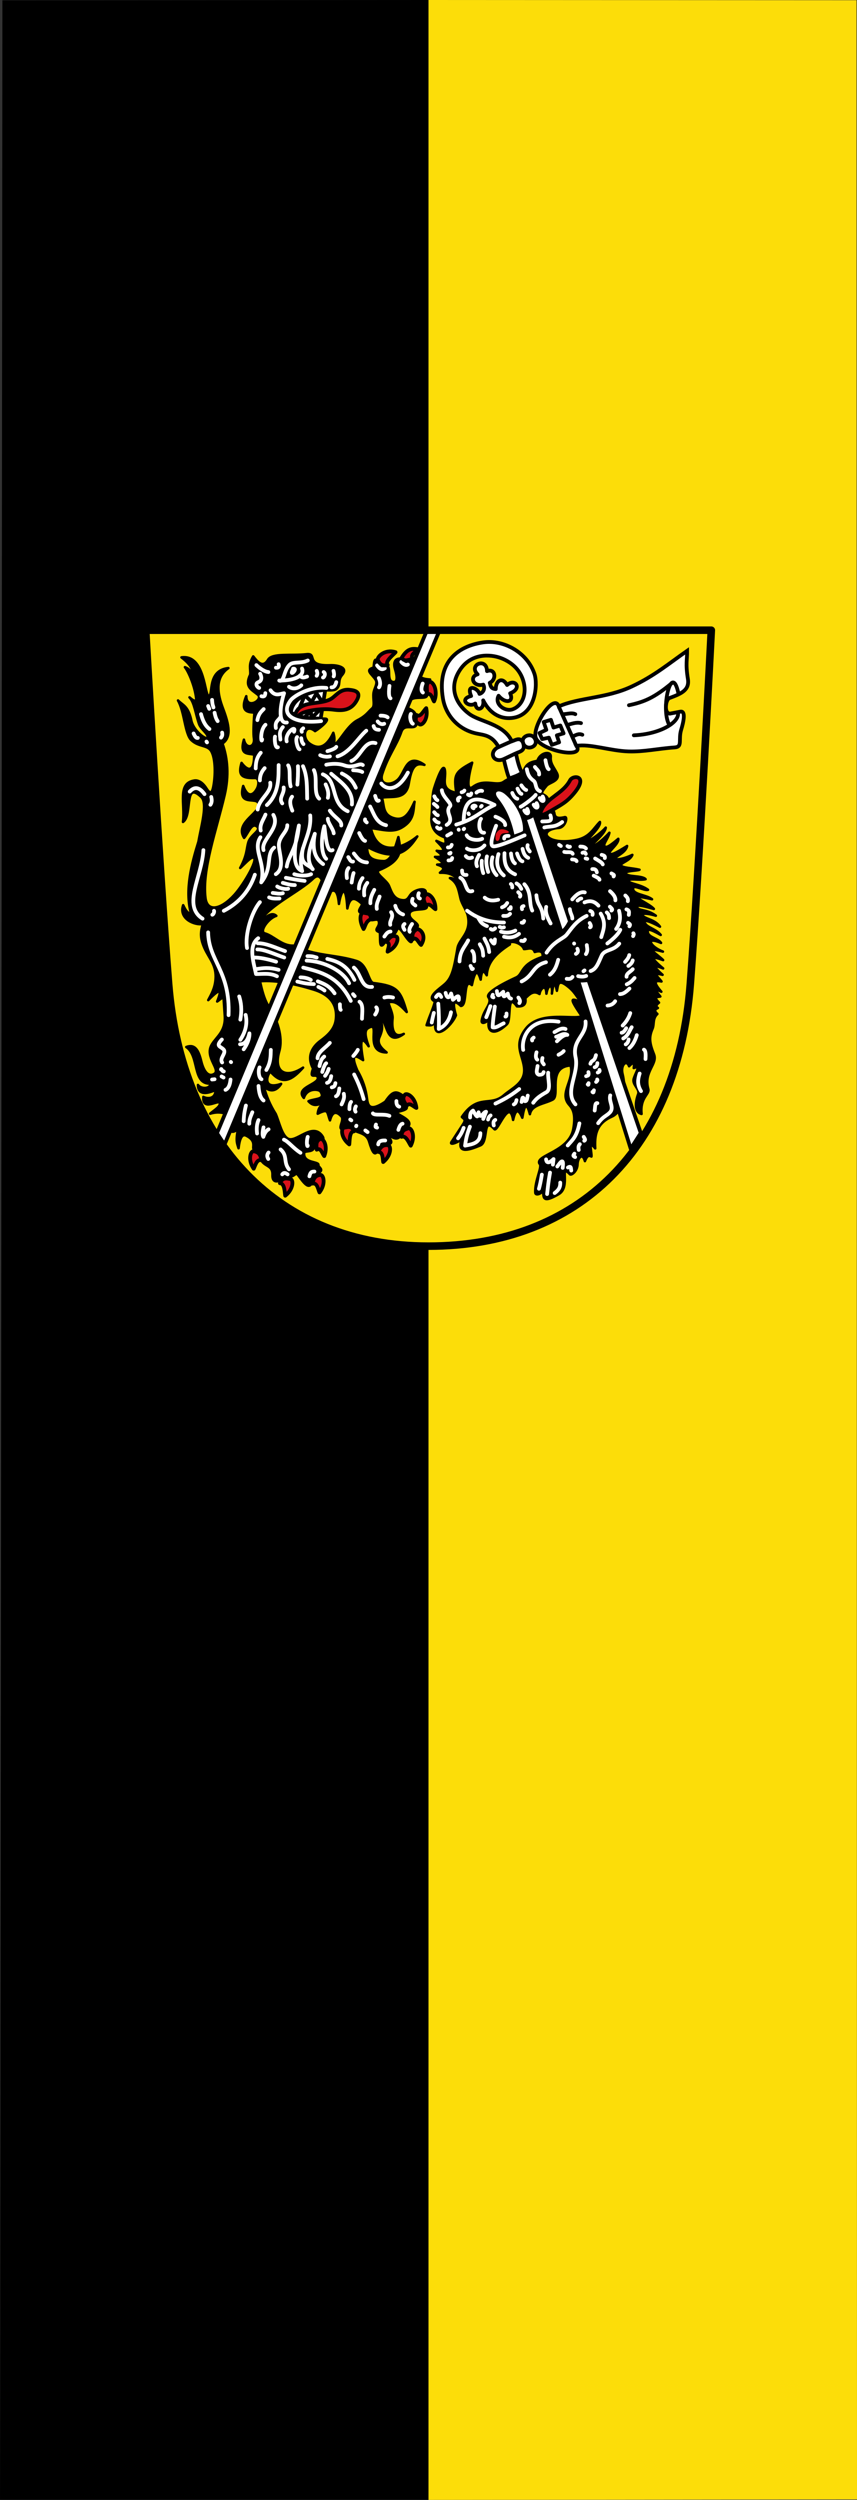
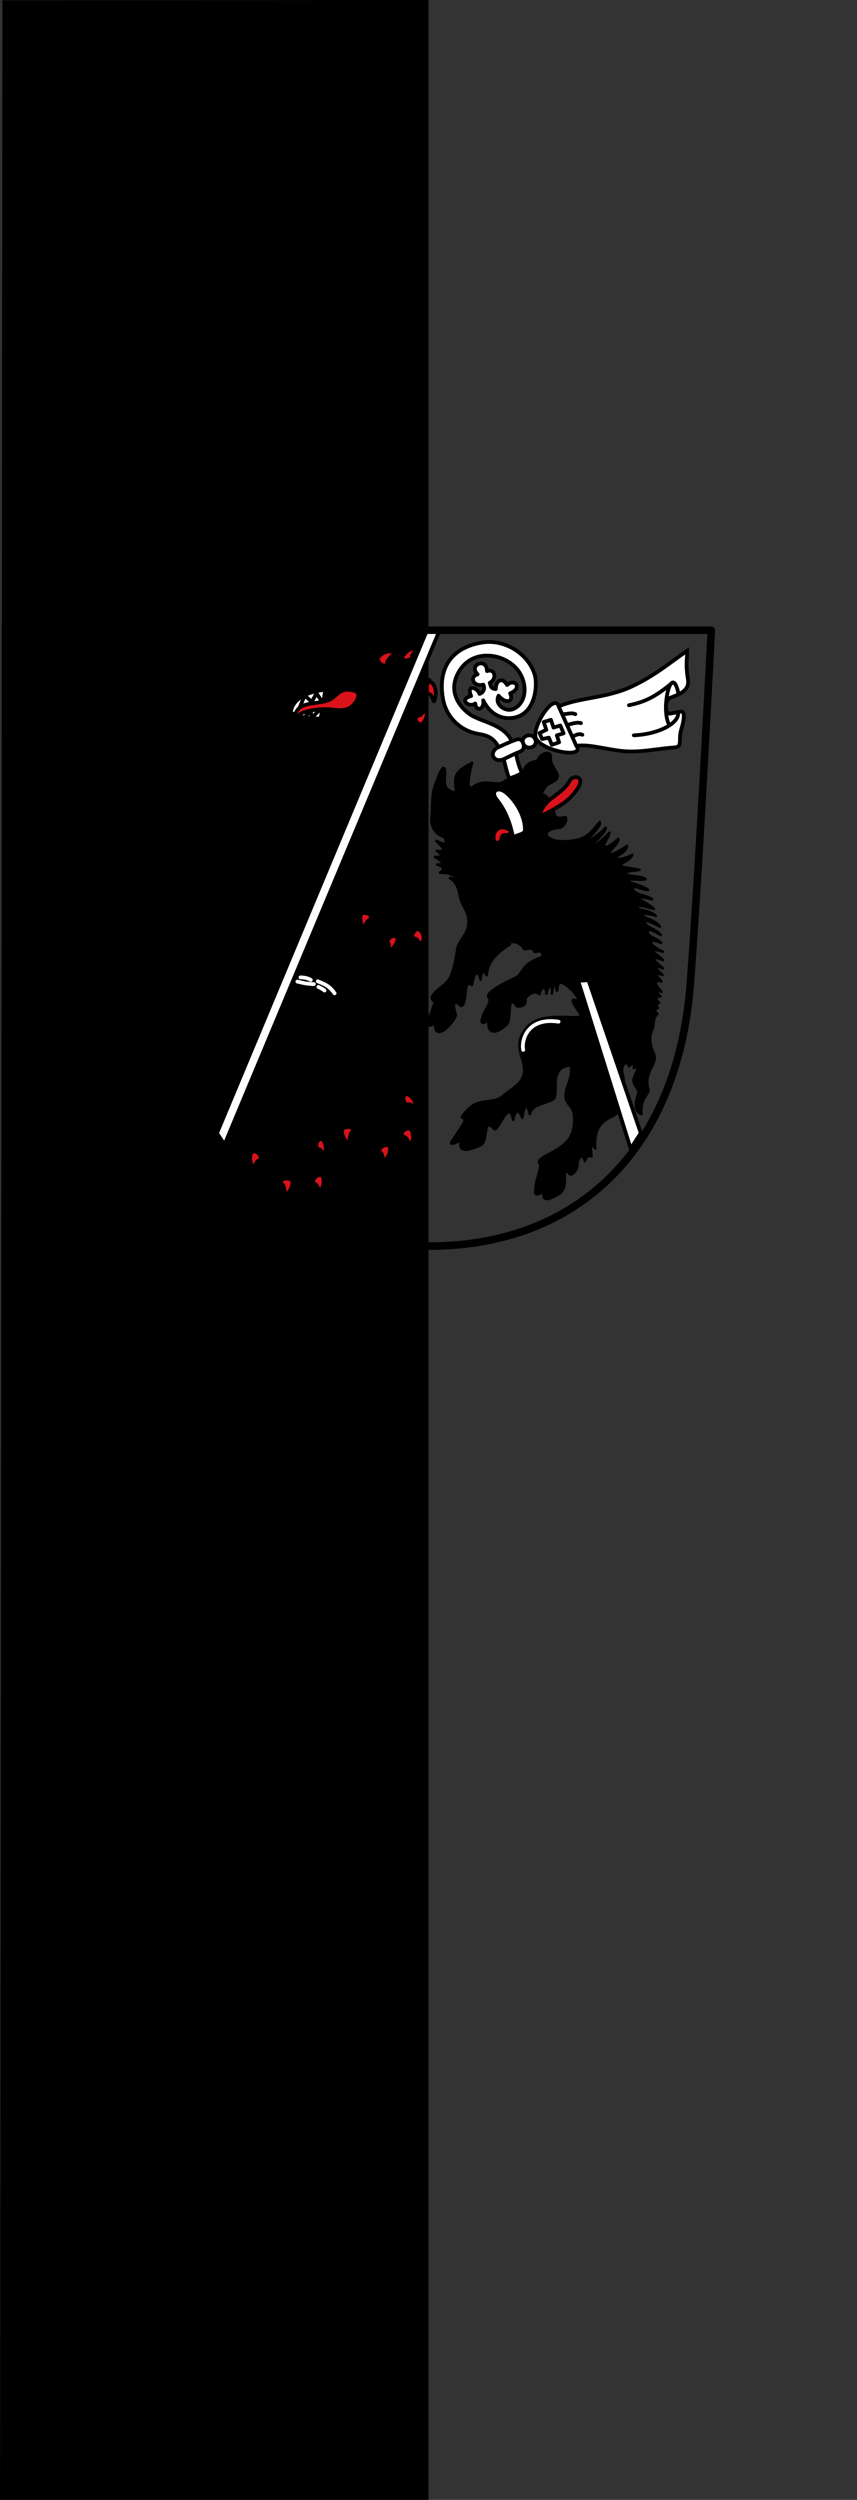
<svg xmlns="http://www.w3.org/2000/svg" height="875" width="300">
  <rect width="100%" height="100%" fill="#333333" stroke="none" />
  <path d="m 0.844 0.1 l 149.16 -0.1 v 875 h -150 c 0.056 0.198 0.844 -874.92 0.844 -874.92 z" />
  <g fill="#fcdd09">
-     <path d="m 150 0 l 149.82 0.089 l 0.178 874.73 l -150 0.179" color="#000" />
-     <path d="m 51 220.58 h 198 c 0 0 -4.186 82.65 -7.359 123.9 -4.4 57.2 -38.841 91.69 -91.64 91.69 -52.8 0 -86.56 -36.694 -90.96 -91.69 -3.301 -41.26 -8.04 -123.9 -8.04 -123.9 z" />
+     <path d="m 51 220.58 h 198 z" />
  </g>
  <g stroke="#000">
    <g stroke-linejoin="round" stroke-linecap="round" stroke-width="0.88">
      <path d="m 150.56 237.85 c -1.971 -0.17 -3.905 -0.405 -4.707 -2.61 -0.538 -2.573 -1.215 -4.896 -3.511 -4.304 -4.73 -1.528 -4.603 1.469 -4.04 3.346 0.969 3.226 0.624 4.631 -0.709 4.438 -2.963 -0.429 0.497 -7.573 -3.952 -5.381 -2.628 -4.443 -2.653 -1.819 -2.856 0.323 -3.226 0.897 -0.543 2.259 0.713 4.3 0.838 1.363 -0.56 2.931 -0.754 4.685 -0.233 2.104 0.562 4.359 -0.453 5.273 -1.591 1.431 -2.109 2.596 -5.109 4.147 -3.801 1.965 -6.345 7.888 -8.329 8.662 0.419 -2.369 0.098 -3.257 -0.176 -4.239 -2.858 6.137 -5.978 5.421 -8.302 3.767 -2.944 -2.096 -1.643 -7.312 1.92 -4.35 1.902 -1.175 5.555 -4.267 3.591 -4.354 -4.342 -0.192 -7.812 -0.182 -9.755 -0.69 -3.872 -1.012 -1.672 -6.577 3.484 -8.103 2.755 -2.227 8.688 -0.345 10.134 -1.606 1.72 -1.499 0.309 -2.901 2.01 -4.891 2.358 -2.761 -1.819 -3.512 -4.178 -3.415 -8.975 0.37 -4.318 -4.324 -8.256 -3.864 -5.286 0.619 -12.01 -0.509 -13.473 1.92 -1.901 3.16 -3.809 0.631 -5.208 -1.157 -1.78 2.979 -0.867 4.342 -1.05 6.362 -1.995 4.229 0.22 5.114 2.61 7.01 2.221 1.758 -4 5.527 -3.994 0.556 -2.519 5.918 1.342 5.587 2.855 5.738 -0.376 4.371 -0.382 7.734 -0.199 8.93 0.516 3.377 -2.812 4 -3.48 0.556 -1.639 5.617 1.526 4.682 3.591 5.247 0.002 7.377 -2.946 4.906 -4.419 2.878 -1.302 4.443 0.149 5.406 4.665 5.293 1.615 -0.041 1.429 2.418 0.713 3.744 -1.25 2.316 -3.199 3.31 -4.799 -0.958 -2.229 8.03 6.078 2.876 5.358 7.03 -0.517 2.986 -8.216 6.155 -5.04 11.138 1.38 -1.596 2.606 -5.299 4.342 -4.086 2.02 1.411 -2 2.826 -2.845 5.588 -0.74 2.432 -0.377 4.391 -2.866 9.03 1.514 -1.365 3.433 -3.539 4.304 -3.618 2.712 -0.54 -2.908 9.235 -6.34 13.02 -4.695 5.175 -9.503 6.212 -10.13 1.07 -1.216 -9.971 3.841 -23.678 6.696 -35.914 1.592 -6.821 1.118 -12.88 -0.736 -18.12 3.628 -2.525 1.895 -7.731 -0.11 -13.07 -2.01 -5.584 -2.057 -10.349 2.179 -13.33 -7.51 0.757 -5.239 9.443 -6.806 9.768 -1.625 0.337 -1.179 -14.653 -9.609 -13.513 1.712 1.306 4.277 3.591 4.333 6.704 -0.668 -1.209 -1.249 -2.603 -3.134 -3.281 1.17 1.382 3.728 7.097 4 11.681 -0.799 0.356 -1.597 -0.467 -2.396 -1.111 1.706 1.712 2.109 5.822 3.358 9.361 0.656 1.859 3.242 3.39 2.979 4.675 -0.245 1.201 -5.212 -2.378 -5.777 -6.304 -1.132 -4.773 -2.965 -4.996 -4.577 -6.647 2.31 4.138 2.386 11.771 4.688 13.905 2.718 2.52 5.668 1.545 6.983 3.925 1.455 2.632 1.445 8.391 0.691 12.281 -0.521 2.688 -1.239 2.535 -2.45 0.624 -1.249 -1.97 -2.776 -2.912 -4.147 -2.714 -6.085 0.88 -3.257 8.04 -4.02 14.5 3.453 -2.42 0.204 -14.696 6.418 -8.708 2.311 2.227 -0.126 10.381 -1 15.571 -2.37 7.595 -4.843 16.844 -2.668 25.04 -0.898 0.398 -1.795 -0.821 -2.693 -2.765 -1.681 4.937 4.349 7.145 6.879 6.567 -0.7 2.599 -1.15 4.59 0.569 8.443 1.687 3.781 4.275 5.976 3.889 10.909 -0.255 3.265 -1.528 5.318 -2.561 7.304 4.421 -4.478 4.776 -3.72 3.125 0.487 0.731 -0.401 2.179 -2.109 2.282 -0.582 l 0.379 5.597 c 0.371 5.474 -2.93 7.325 -4.553 10.06 -2.657 4.469 3.432 8.898 0.759 10.34 -1.951 1.052 -3.548 -0.826 -4.459 -4.553 -0.949 -3.885 -2.237 -6.05 -5.217 -4.933 4.658 3.142 2.024 13.09 8.443 12.806 0.051 1.895 -3.32 1.998 -4.364 0.474 0.071 4.538 4.828 2.307 6.175 1.787 -0.058 3.551 -3.353 2.95 -4.278 2.387 -0.407 5.192 5.202 0.889 5.701 2.081 0.502 1.199 -1.953 2.599 -3.329 3.801 1.81 -0.542 3.391 -0.595 5.217 -0.095 1.254 2.139 0.6 8.983 4.566 5.392 -0.877 4.107 -0.376 5.077 0.164 6.799 0.294 -2.762 1 -5.248 2.669 -4.412 5.094 2.555 0.07 5.562 4.553 5.03 -0.047 6.849 4.8 4.134 4.648 8.727 -0.121 3.651 3.148 2.148 4.838 0.379 2.777 1.058 3.092 -1.789 4.174 -0.285 2.568 3.568 4.481 6.078 5.502 0 4.353 -1.734 1.808 -2.434 1.529 -3.473 0.568 -1.482 -5.376 -0.538 -4.944 -4.305 0.144 -1.256 4.665 0.592 3.225 -3.984 1.11 -0.63 4.752 0.268 3.036 -2.087 -3.401 -4.666 -8.897 2.361 -11.76 1.148 -2.263 -0.959 -3.228 -5.908 -4.462 -8.736 -2.048 -3.225 -3.353 -6.451 -4.174 -9.676 2.235 2.195 4.437 1.68 6.071 -0.854 -6.786 2.309 -4.89 -3.524 -3.7 -4.269 4.269 5.02 7.589 2.793 11.383 -1.423 -5.859 3.903 -10.485 1.841 -8.348 -5.692 1.474 -5.196 -0.947 -11.457 -3.225 -14.893 -2.127 -3.208 -2.829 -6.718 -3.521 -9.643 5.79 -0.465 12.593 1.015 18.778 2.92 4.189 1.29 8.574 4.02 7.764 10.547 -0.422 3.401 -2.987 5.606 -5.377 7.369 -2.097 1.547 -5.202 4.872 -2.575 9.731 -1.382 3.962 0.69 1.625 1.573 2.877 1.197 2.59 -8.155 3.593 -4.801 7.39 1.172 -3.678 5.303 -3.051 5.809 -2.259 1.883 2.954 -1.828 2.386 -4.18 3.416 2.24 2.518 3.923 0.582 5.845 0.56 -1.026 0.823 -2.274 0.98 -2.629 3.814 3.887 -1.919 3.144 -0.719 4.304 2.323 0.781 -3 2.108 -3.404 3.971 -1.407 1.546 1.657 -3.153 5.996 3.02 4.151 2.21 1.785 5.682 1.232 6.71 4.709 2.399 8.116 2.881 1.722 4.589 1 5.816 0.305 1.846 -2.445 1.464 -4.216 4.215 4.37 5.299 0.774 5.895 -0.778 5.594 -2.973 -1.543 -5.01 -2.564 -6.297 7.914 -1.672 0.751 -2.153 2.097 -6.05 -2.302 -1.614 -3.531 -1.016 -5.832 2.361 -5.349 3.604 -6.093 1.441 -6.375 -0.931 -0.398 -3.341 -1.455 -6.682 -3.419 -10.02 -3.064 -7.256 0.61 -4.478 2.035 -3.61 -1.217 -6.697 -0.777 -8.874 1.939 -4.845 -0.92 -2.598 -1.758 -5.37 -0.268 -6.297 4.986 -3.103 -1.808 8.31 6.543 8.459 -1.425 -1.165 -3.546 -2.943 -2.491 -5.311 1.439 -3.228 1 -4.6 0.034 -6.901 2.959 0.784 1.874 10.487 8.482 5.715 -3.196 1.585 -4.386 -1.048 -3.926 -5.403 0.168 -1.589 -1.074 -4.052 -1.497 -5.601 2.427 -0.823 4.348 1.099 6.451 3.35 -2.216 -7.666 -3.303 -9.11 -11.606 -10.134 -1.865 -0.23 -1.966 -6.517 -6.01 -7.746 -7.621 -2.318 -14.11 -1.622 -22.09 -5.35 -3.958 0.162 -6.862 -3.429 -9.962 -4.293 -2.099 -0.585 1.175 -5.273 4.02 -6.136 -1.898 -1.67 -3.606 0.877 -5.408 1.457 3.591 -5.449 13.283 -9.791 18.15 -14.358 3.288 -3.293 3.611 2.902 5.31 4.696 1.579 -0.581 3.321 -2.246 3.87 4.03 0.681 -4.498 2.439 -7.679 2.944 1.583 0.958 -4.61 2.833 -3.692 4.979 -1.744 0.941 0.854 -3.968 3.987 2.809 3.392 -1.114 4.444 2.635 1.146 3.179 2.736 0.743 2.169 -2.368 3.123 0.435 3.964 0.145 3.598 -0.398 7.786 3.193 1.046 3.783 0.545 1.819 -5.377 5.224 -0.402 3.476 5.08 2.872 2.335 2.809 -1.338 5.239 -2.103 -1.385 -2.962 -0.851 -5.849 0.534 -2.885 9.868 0.349 4.289 -4.711 3.765 -4.605 -0.926 -4.377 -3.272 -2.603 -1.375 1.04 -1.309 2.792 -3.378 2.626 -3.231 -0.259 -3.902 -2.793 -4.855 -5.065 -0.858 -2.045 -5.458 -4.621 -3.363 -5.495 8.329 -3.475 7.535 -7.238 6.663 -11.544 -0.941 2.987 -2.26 8.491 -5.164 8.42 -4.798 -0.118 -5.797 -1.813 -5.78 -5.02 9.407 5.198 13.855 2.215 17.566 -3.622 -5.471 4.587 -13.994 6.978 -16.251 -2.901 3.568 0.351 7.382 1.72 10.592 -0.077 4.818 -2.697 4.169 -6.097 4.697 -9.145 -1.517 3.164 -3.13 6.989 -7.298 5.714 -4.091 -1.251 -3.206 -4.663 -4.151 -7.14 3.383 -0.723 8.405 1.035 9.417 -4.912 0.971 -5.705 2.184 -7.529 5.492 -6.582 -6.578 -4.527 -6.595 2.967 -9.557 5.386 -2.628 2.145 -6.355 1.455 -5.222 -2.147 1.983 -6.303 5.04 -10.04 6.7 -14.818 1.278 -3.667 5.815 0.768 5.446 -4.266 -0.377 -5.149 -5.396 -2.505 -2.656 -6.451 1.883 -2.712 8.73 0.864 5.247 -4.318 z" />
      <path d="m 149.33 358.83 c 1.154 -3.593 2.307 -5.741 2.924 -8.329 -3.288 -1.393 1.794 -4.48 3.66 -6.224 2.393 -2.236 3.062 -5.57 4.239 -12.411 0.567 -3.295 4.906 -5.342 3.618 -11.314 -0.413 -1.918 -2.089 -4.066 -2.55 -6.01 -0.763 -3.225 -1.019 -5.54 -3.734 -7.195 0.703 -0.175 2.05 0.722 3.261 1.393 -1.772 -3.099 -4.387 -3.31 -6.747 -3.267 1.212 -0.946 2.206 -1.893 -0.967 -2.839 3.441 -0.071 1.182 -1.428 -0.756 -2.714 3.04 0.201 2.543 -0.735 0.595 -2.137 4.067 0.723 1.926 -1.392 -0.107 -3.457 1.587 0.564 4.053 2.557 2.957 -1.238 -4.258 -1.386 -4.924 -4.609 -4.663 -7.251 0.381 -3.856 0.071 -7.221 0.917 -9.947 1.145 -3.687 3.202 -8.923 3.731 -6.464 0.651 3.03 -1.978 6.872 3.996 8.08 -0.795 -6.165 -0.692 -7.223 5.585 -10.545 -0.683 2.323 -2.734 10.685 0.285 8.443 4.15 -3.083 8.301 0.013 10.814 -1.802 2.669 -1.927 6.115 -1.79 7.194 -4.389 1.256 -3.02 4.433 -2.55 4.61 -3.082 0.93 -2.796 4.82 -3.486 4.607 -1.161 -0.215 2.344 1.177 3.638 2.182 5.692 1.297 2.652 -2.723 3.241 -3.635 4.333 -3.412 4.087 -0.428 2.163 0.562 4.857 0.506 1.377 -8.897 6.912 1.313 4.077 1.814 -0.481 -0.69 3.346 4.444 2.091 1.24 -0.303 0.239 3.582 -2.031 3.757 -3.718 0.287 -5.095 1.879 -3.875 3.106 1.752 1.762 6.129 1.949 10.18 1.08 4.569 -0.981 5.816 -4.04 8.06 -6.262 0.473 1.857 -4.856 6.275 -4.539 6.811 0.213 0.359 4.816 -2.735 6.58 -4.828 -0.15 2.172 -5.101 5.867 -4.97 6.508 0.114 0.558 3.222 -1.327 6.253 -4.716 -0.475 2.33 -2.937 4.64 -1.207 4.95 0.621 0.111 1.962 -0.833 4.321 -2.829 0.271 1.797 -3.603 4.404 -3.02 5.089 0.565 0.668 1.94 0.016 6.104 -2.583 -0.472 2.575 -4.751 3.79 -3.976 4.512 0.442 0.411 3.047 -0.054 5.817 -1.392 -0.787 2.083 -4.357 2.842 -3.932 3.703 0.428 0.868 3.869 0.892 6.433 1.496 -0.75 0.403 -4.949 0.337 -4.808 1.209 0.232 1.438 5.695 0.69 6.941 2.102 -2.241 0.517 -5.981 -0.508 -5.898 0.668 0.064 0.895 4.147 1.117 6.744 3.048 -1.385 0.427 -5.144 -2 -5.225 -0.461 -0.115 2.186 4.567 2.14 6.63 3.767 -10.918 -2.462 -0.891 1.369 0.635 3.387 -2.764 -0.743 -5.796 -1.639 -5.828 -0.788 -0.06 1.596 3.252 0.68 6.523 3.158 -3.845 -1.136 -5.472 -0.756 -4.308 0.258 1.041 0.906 4.141 1.272 5.761 3.583 -5.465 -2.92 -6.253 -2.241 -4.828 -0.664 0.952 1.053 3.648 1.746 5.081 3.554 -4.128 -2.362 -4.807 -2.139 -4.467 -0.741 0.399 1.634 3.738 2.083 4.585 3.538 -5.62 -2.423 -3.979 1.254 0.654 3.042 -7.08 -1.903 -1.74 1.058 0.073 2.966 -3.213 -1.139 -5.504 -1.672 0.004 2.92 -2.492 -0.961 -4.421 -1.525 -0.196 2.24 -4.075 -1.104 -1.221 1.091 -0.374 2.331 -2.741 -0.62 -2.63 0.661 -0.059 3.581 -1.054 -0.378 -3.56 -2.209 -0.354 1.673 -0.988 0.2 -2.603 0.015 -0.455 2.146 -0.813 0.624 -1.335 1.249 -0.397 1.873 -0.904 0.417 -1.521 0.929 -0.179 2.094 -1.742 1.606 -1.017 3.593 -1.692 5.164 -1.251 2.914 -1.134 4.833 0.515 8.963 1.38 3.454 -3.725 6.07 -2.01 12.152 0.529 1.882 -2.953 2.919 -2.35 8.717 -2.437 -0.607 -2.319 -3.886 -1.189 -6.924 0.689 -1.853 -2.242 -3.323 -1.527 -5.488 0.883 -2.671 2.559 -4.684 -0.018 -3.652 0.136 -1.268 0.438 -2.793 -1.63 -0.632 -0.891 -2.521 -3.087 -0.413 -2.277 2.751 1.144 4.467 0.753 12.89 -3.794 14.893 -5.719 2.52 -5.991 6.935 -5.787 11.1 -2.709 -3.373 -1.088 1.521 -1.327 2.865 -1.243 -0.76 -1.778 0.369 -2.278 1.594 -0.82 -3.136 -2.534 -1.137 -2.58 1.107 -0.049 2.412 -2.182 4 -2.668 3.496 -3.944 -4.103 0.469 4.449 -3.953 6.971 -5.01 2.855 -5.646 2.115 -5.286 -2.022 -0.167 1.852 -2.789 2.718 -2.873 1.548 -0.305 -4.261 2.715 -9.386 1.423 -10.245 -1.434 -2.937 10.438 -4.138 11.858 -12.05 0.928 -5.172 -0.117 -7.05 -1.427 -8.517 -3.66 -4.092 1.914 -8.611 0.479 -13.776 -8.294 0.595 -3.513 10.525 -6.261 11.953 -3.067 1.593 -7.346 1.741 -7.971 5.105 -1.172 -4.607 -1.986 -2.96 -2.653 1.25 -1.184 -2.787 -2.294 -3.509 -3.225 0.759 -1.279 -8.03 -5.441 4.433 -6.546 3.225 -4.322 -4.727 -1.902 4.456 -4.933 5.692 -2.919 1.19 -8.431 3.527 -6.584 -2.033 -1.897 1.296 -4.619 2.191 -3.282 0.515 l 3.889 -5.976 c 1.147 -1.747 -0.021 -1.845 -0.474 -2.466 5.628 -8.278 9.875 -3.4 14.704 -7.589 2.815 -2.442 7.224 -4.238 7.115 -8.917 -0.112 -4.798 -4.135 -8.49 0.664 -14.514 5.04 -6.332 16.949 -2.837 19.447 -4.255 -4.655 -6.876 -3.647 -6.217 -0.172 -4.91 -1.717 -1.963 -2.107 -3.62 -5.186 -5.895 -3.111 -2.299 -2.905 0.204 -3.308 1.928 -0.589 -2.837 -1.177 -3.497 -1.766 0.974 0.408 -3.493 -1.366 -3.383 -1.907 0.048 -0.096 -3.808 -2.209 -1.71 -2.417 0.108 -2.13 -1.398 -3.54 0.086 -4.975 1.472 0.366 1.957 -0.44 3.035 -2.933 2.847 -3.739 -5.245 -1.777 4.616 -3.517 6.26 -5.073 4.794 -7.33 2.118 -6.117 -1.97 -0.804 1.261 -2.984 2.308 -2.679 0.587 0.69 -3.892 3.842 -5.931 2.346 -8.06 -1.132 -1.607 5.683 -5.096 9.689 -6.922 2.571 -1.172 1.268 -4.579 9.26 -7.209 0.246 -1.927 -0.851 -2.288 -2.749 -1.715 -0.706 -1.997 -2.415 -0.982 -3.771 -1.029 -0.805 -2.325 -5.423 -3.399 -4.929 -1.629 -4.876 3.116 -7.83 6.277 -8.103 10.805 -1.016 -1.817 -1.814 -2 -2.117 1.528 -1.232 -4.256 -2.209 -2.382 -3.084 1.91 -3.26 -2.804 -1.365 7.182 -3.841 7.298 -2.696 -2.57 -2.975 -0.965 -1.74 3.254 -1.387 3.727 -8.406 10.01 -7.118 1.928 -0.961 2.139 -2.19 1.512 -3.15 1.557 z" />
    </g>
    <g stroke-width="1.32">
      <g fill="#fff">
        <path d="m 187.58 258.3 c -1.476 -3.766 6.342 -16.01 8.02 -11.04 7.02 -3.115 16.651 -2.818 25.48 -6.937 7.972 -3.719 13.12 -8.119 19.452 -12.526 0.027 3.135 -0.597 4.469 0.268 9.843 0.649 4.03 -2.54 5.223 -6.497 6.712 -1.296 0.488 -1.988 5.396 0.236 5.43 l 3.628 -0.694 c 2.041 -0.39 1.033 3.887 0.301 6.261 -1.095 3.549 0.59 6.066 -2.277 6.261 -5.824 0.396 -10.824 1.585 -16.26 1.401 -6.29 -0.213 -13.472 -2.735 -18.1 -1.947 2.939 4.707 -12.495 1.716 -14.252 -2.767 z" />
        <path d="m 169.15 245.13 c 2.563 5.146 6.719 6.794 10.751 6.071 7.688 -1.378 8.39 -11.68 7.21 -15.273 -2.434 -7.408 -10.59 -12.165 -18.06 -11.07 -7.792 1.138 -16.273 6.05 -14 19.612 0.978 5.838 5.176 10.618 11.194 12.142 2.897 0.734 5.796 0.405 8.291 4.843 -3.729 1.785 -1.744 5.825 1.798 4.244 0.653 2.697 1.306 5.376 1.959 6.85 1.482 -0.683 2.816 -0.922 4.459 -2.087 -0.927 -1.523 -1.577 -4.02 -2.149 -6.781 1.196 -0.619 3.457 -0.786 2.534 -3.565 0.998 2.872 5.422 1.386 4.208 -1.349 -1.214 -2.735 -5.211 -1.018 -4.185 1.317 -1.03 -2.339 -2.674 -0.986 -4.01 -0.625 -2.763 -6.129 -11.07 -6.734 -14.893 -9.581 -4.624 -3.442 -7.405 -9.181 -3.199 -15.456 3.953 -5.899 10.636 -5.468 14.298 -4.085 2.81 1.061 5.846 3.132 7.335 6.615 2.166 5.064 0.485 9.956 -3.256 11.313 -2.609 0.947 -6.486 -1.772 -4.896 -4.749 2.326 2.861 5.508 2.344 4.04 -0.848 4.413 -1.715 1.721 -5.421 -1.062 -2.903 -1.717 -3.02 -3.975 -1.545 -3.966 1.417 -1.875 -0.064 -1.824 -1.432 -2.112 -2.176 2.612 -1.31 1.899 -5.19 -0.955 -4.098 -0.102 -5 -6.658 -2.201 -3.289 1.12 -3.01 0.798 -1.481 4.535 1.992 3.605 0.827 1.686 -0.318 2.987 -1.34 3.25 -0.544 -2.07 -4.741 -3.719 -2.928 0.734 -4.348 1.064 -0.895 4.225 1.448 2.625 0.367 3.136 3.298 1.978 2.79 -1.107 z" stroke-linejoin="round" stroke-linecap="round" />
      </g>
      <g stroke-linejoin="round" stroke-linecap="round">
        <path d="m 191.21 255.34 l -0.889 -2.635 l 2.534 -0.756 l 0.902 2.712 l 2.394 -0.73 l 1.141 2.759 l -2.362 0.692 l 0.791 2.436 l -2.543 0.889 l -1.036 -2.508 l -2.366 0.495 l -0.92 -2.124 l 2.389 -1.124 m 28.926 -8.603 c 5.232 -1.136 8.719 -2.481 15.178 -7.874 m -1.138 14.609 c -2.995 -5.433 0.828 -21.951 3.225 -11.1 m -15.557 14.893 c 8.96 -0.377 16.14 -4.435 15.463 -8.06 m -36.617 8.348 c 0.98 -0.414 1.91 -1.025 3.13 -0.474 m -6.64 -7.209 c 1.409 -0.054 2.989 -0.62 4.174 0 m -2.561 3.7 c 1.201 -0.286 2.87 -1.01 4.553 -0.569 m -7.646 -5.483 l 6.077 13.591 m -25.404 4.446 l 3.878 -1.847 m -5.885 -2.264 l 4.939 -2.2" fill="none" />
        <g fill="#fff">
          <path d="m 202.38 343.19 c 0.931 0.084 2.141 0.029 3.605 -0.152 l 18.315 53.54 l -3.516 5.502 z" />
-           <path d="m 183.67 286.61 c 1.033 -0.343 1.801 -0.441 3.339 -1.543 l 12.509 37.439 c -1.012 2.116 -1.923 3.043 -2.935 3.832 z" />
        </g>
      </g>
      <path d="m 189.73 283.19 c 2.129 -4.17 7.406 -5.482 9.827 -10.08 1.042 -1.98 6.467 -1.664 1.571 4.35 -2.862 3.516 -4.833 4.285 -8.514 6.477 -3.038 1.809 -4.179 1.791 -2.883 -0.746 z" fill="#da121a" />
    </g>
  </g>
  <g fill="#da121a">
    <path d="m 178 291.43 c 0.781 -0.483 -2.234 -1.699 -3.249 -0.911 -1.47 1.141 -1.285 1.975 -1.305 2.833 -0.028 1.254 1.223 1.5 1.493 -0.075 0.409 -2.381 2.206 -1.317 3.06 -1.846 z" />
-     <path d="m 149.15 313.04 c 0.94 -0.467 3.363 1.513 3.289 5.196 -0.982 -0.54 -2.167 -2.474 -3.25 -1.174 -1.04 -2.028 -1.2 -2.982 -0.039 -4.02 z" stroke="#000" stroke-linejoin="round" stroke-linecap="round" stroke-width="1.32" />
  </g>
  <g stroke-linejoin="round" stroke-linecap="round" stroke-width="1.32">
    <path d="m 113.86 241.45 l -1.603 10.03 c -3.651 0.177 -7.826 -0.423 -10.427 -2.084 0.3 -4.325 5.116 -7.329 12.03 -7.945 z" fill="#fff" stroke="#000" />
    <g fill="none" stroke="#fff">
      <path d="m 111.25 343.47 c 1.958 0.86 3.917 1.354 5.875 4.211" />
      <path d="m 105.18 342.1 c 1.433 0.021 2.619 0.283 3.623 0.881" />
      <path d="m 104.1 343.57 c 1.626 0.344 2.694 0.78 5.777 0.881" />
      <path d="m 111.45 345.43 c 0.718 0.38 1.436 0.652 2.154 1.273" />
    </g>
    <g stroke="#000">
      <path d="m 149.74 219.96 l 3.754 1.572 l -74.862 179 l -2.845 -3.493 z" fill="#fff" stroke-miterlimit="3.864" />
      <path d="m 104.86 250.17 c 1.532 -1.391 7.558 -2.349 11.751 -1.784 3.115 0.42 5.962 0.324 7.919 -2.656 2.451 -3.732 -0.5 -4.101 -2.214 -4.287 -3.605 -0.392 -4.815 2.526 -7.03 3.491 -3.439 1.496 -7.957 0.702 -10.612 2.959 -1.15 0.977 -2.839 5.03 0.19 2.277 z" fill="#da121a" />
      <path d="m 106.67 251.05 l 2.123 -2.224 l 0.303 2.527 l 2.628 -2.729 m 0.708 -3.437 l -1.617 -2.527 l -1.718 3.03 l -2.426 -2.325 l -1.63 3.979" fill="none" />
    </g>
-     <path d="m 90.87 373.6 c -0.596 1.341 -0.202 3.823 0.673 4.151 m 52.29 -127.87 c -0.523 0.94 -0.106 3.044 0.673 3.443 m -74.14 -3.364 c 0.556 2.056 1.328 3.951 2.953 5.206 m 1.796 -5.695 c 0.359 1.84 0.718 2.368 1.077 2.938 m -1.958 -7.442 c 0.163 2.152 0.326 1.884 0.49 2.644 m -1.861 -0.49 l 0.392 0.979 m 4.504 8.323 c 0.202 1.136 -0.151 1.357 -0.392 1.763 m -9.596 -1.469 c 0.49 1.156 0.979 1.716 1.469 1.567 m 3.036 1.273 l 0.196 0.294 m 1.469 19.09 c 0.304 1.182 0.186 2.082 -0.294 2.742 m -7.246 -4.602 c 1.504 -1.631 3.166 -1.911 5.19 0.881 m 19.682 -14.492 c -1.207 1.438 -1.738 2.885 -1.763 5.484 m 3.427 -15.276 c -2.127 2.042 -1.461 7.02 -1.175 5.092 m 0.881 10.09 c -1.277 1.436 -1.69 2.872 -1.665 4.309 m -19.78 24.383 c -0.493 9.354 -7.472 19.437 -0.294 23.991 m 7.442 -2.742 c 5.502 -2.868 9.02 -7.153 10.869 -12.632 m -14.297 12.632 c 0.173 0.457 -0.264 1.306 -0.588 1.371 m 16.647 -4.406 c -2.938 3.477 -5.333 11.457 -4.504 16.06 m -13.611 -5.484 c 0.147 10.06 7.775 13.461 7.148 28.985 m 3.721 -6.561 c 0.645 2.091 1.04 4.483 0.392 8.128 m 1.861 -1.665 c 0.796 3.387 -0.341 6.434 -1.861 8.715 m 1.175 3.329 c 1.83 -2.566 2.113 -4.821 2.01 -5.582 -0.479 2.106 -1.391 3.794 -3.28 3.819 m -3.329 12.338 c -0.187 1.911 -0.743 3.175 -1.763 3.623 m -1.273 -17.626 c -2.266 2.42 -0.555 2.33 0.552 3.441 1.253 1.258 -1.535 3.102 -0.454 4.589 m 17.04 -4.406 c -0.061 2.196 0.001 4.349 -1.567 7.05 m -2.742 5.582 c 0.153 2.241 0.571 4.149 1.763 5.092 m -18.02 -7.344 l 0.881 -0.098 m 2.448 -0.979 l 0.685 0.392 m -0.881 -2.84 c 0.059 -0.629 0.398 0.84 0.979 0.685 m 2.448 -3.329 l 0.098 0.098 m 5.19 15.178 c -0.33 1.482 -0.703 2.752 -0.783 5.484 m 3.036 -3.133 c -0.454 1.243 -1.107 2.288 -1.077 4.01 m 3.231 -1.273 c -0.637 1.444 -0.723 3.126 -0.49 4.7 m 2.252 -2.154 c -0.483 2.033 -0.361 2.856 -0.067 3.333 0.467 -1.455 1.102 -2.236 1.829 -2.648 m 0 8.127 c -0.637 0.751 -0.564 1.501 -0.098 2.252 m 4.309 -3.329 c 2.547 2.251 0.88 4.375 2.938 6.952 m -1.763 -10.38 c 1.592 0.699 3.185 2.918 5.777 4.602 m 2.546 -5.582 c -0.603 2.02 -0.108 3.867 0 3.036 m 2.35 9.107 c -1.192 -0.049 -1.478 0.513 -1.763 1.665 m -9.498 -0.685 c 0.62 -0.838 1.24 -0.441 1.861 0 m 29.866 -21.347 c 0.549 0.884 3.84 0.033 5.777 0.881 m 2.448 -5.19 c -0.042 1.016 0.244 1.756 0.982 1.977 m 1.172 5.954 c -0.49 0.144 -0.979 0.465 -1.469 2.154 m -4.602 3.721 c -1.638 -0.091 -2.376 0.418 -2.448 1.371 m -0.783 -6.952 c -0.452 1.136 0.118 0.908 0.392 1.077 m -4.113 0.979 l 0.783 0.588 m -3.917 -2.252 l -0.098 0.196 m -0.098 -6.952 c -0.572 1.16 -0.278 1.453 -0.098 1.861 m -1.567 -3.427 c -0.521 0.559 -0.581 1.717 -0.588 2.546 m -32.12 -58.07 c 3 -0.069 6.354 1.61 9.596 2.742 m -9.694 -0.588 c 2.434 -0.05 6.01 1.698 9.401 2.84 m -10.674 0 c 1.97 -0.023 4.558 0.447 7.834 1.469 m -6.757 2.546 c 2.09 -0.282 4.03 -0.686 7.638 0.294 m -7.148 -11.07 c -3.449 2.602 -1.768 7.954 -0.765 12.543 2.442 0.017 4.884 -0.453 7.326 0.775 m 28.887 8.911 c 1.424 1.049 0.931 3.696 0.881 5.973 m 4.994 -4.01 c 0.56 0.572 0.353 1.452 -0.392 2.546 m 3.231 -5.973 c 0.805 -0.207 1.713 -0.311 3.036 0 m -13.709 -10.478 c 2.645 2.25 2.441 7.208 6.365 6.757 m -15.668 -9.792 c 3.366 0.794 6.88 1.976 9.498 7.344 m -16.745 -6.757 c 6.06 0.2 12.836 3.59 14.884 7.932 m -16.06 -5.484 c 6.133 1.549 12.295 2.979 16.647 11.653 m -15.178 -15.667 c 2.074 -0.036 2.349 0.287 3.231 0.49 m 12.73 12.828 l 0.588 0.685 m 1.077 18.801 c -0.354 0.718 -0.957 1.436 -1.567 2.154 m -8.225 -4.602 c -1.497 1.775 -4.204 3.147 -4.309 5.386 m 2.35 -0.588 c -0.511 0.563 -1.05 0.607 -1.665 3.329 m 12.142 2.938 c 1.11 2.249 2.22 4.577 3.329 8.617 m -6.952 -1.861 c 0.111 0.794 0.364 1.417 -0.783 3.721 m -0.783 -5.582 c -0.226 2.075 -0.693 2.46 -1.175 2.742 m -0.196 -4.602 c -0.24 1.411 -0.785 1.299 -1.273 1.469 m -0.196 -3.917 c -0.228 1.436 -0.718 2.22 -1.469 2.35 m 0.588 -4.896 c -0.216 0.712 -0.539 1.477 -1.273 2.448 m 0.392 -4.406 c -0.457 0.288 -0.914 1.445 -1.371 3.036 m 9.792 16.647 l 0.392 0.294 m -4.01 -40.638 c 0.007 0.925 0.03 1.802 0.294 1.958 m -25.07 -39.36 c 0.962 0.446 2.048 0.447 3.623 0.392 m -2.35 -1.958 c 1.175 0.122 2.35 0.458 3.525 0.098 m -1.958 -2.35 c 0.64 0.496 2.64 1.095 3.819 0.783 m -1.861 -2.056 c 1.717 0.47 2.458 0.741 4.211 0.783 m -3.134 -2.546 c 1.897 0.359 3.659 0.718 6.561 1.077 m -3.623 -2.35 c 1.575 0.6 4.384 0.701 5.875 0 m 14.982 -7.246 c 1.126 1.385 1.979 2.997 4.602 3.134 m -2.742 -10.282 c 0.685 1.445 1.371 2.593 2.056 2.742 m -5.875 5.679 c 0.486 0.626 0.706 1.651 1.665 1.567 m -1.567 2.252 c -0.482 0.604 -0.878 1.378 -0.588 3.525 m 2.35 -1.763 c -0.438 1.32 -0.48 2.242 -0.685 3.329 m 3.819 -1.567 c -0.565 0.747 -1.307 2.102 -1.273 3.721 m 2.938 -2.056 c -0.872 1.21 -1.314 2.143 -1.077 4.406 m 3.525 -1.958 c -0.672 1.351 -1.451 2.596 -1.371 4.7 m 3.231 -2.35 c -0.427 1.369 -1.261 2.467 -0.979 4.309 m 4.994 1.175 c 1.158 1.678 -0.642 2.765 -0.294 4.406 m 0.098 2.35 c -1.064 0.069 -1.598 0.932 -2.154 1.763 m 3.819 -10.771 c 0.357 1.346 1.085 2.469 2.742 3.036 m 3.329 -5.484 c -0.626 1.545 0.383 1.783 0.979 2.35 m 1.175 -4.309 c -0.45 1.073 -0.084 1.821 0.392 1.861 m -2.742 8.911 c -0.893 1.293 -1.196 2.232 -0.783 2.742 m -1.861 -2.742 c -0.883 0.685 -0.377 1.371 0 2.056 m -12.04 -43.18 c 1.378 2.617 2.135 5.788 5.582 6.561 m -7.344 -2.056 c -0.202 0.558 0.312 0.758 0.588 1.077 m 2.938 -9.303 c 0.324 1.157 0.691 2.058 1.273 1.665 m 0.881 -5.973 c 1.501 2.061 5.54 3.196 9.303 -3.819 m -48.18 3.525 c 0.563 3.458 -3.969 5.57 -4.407 9.4 m 2.742 1.763 c -0.713 1.829 -2.129 3.517 -1.665 5.582 m 4.407 -5.484 c 2.648 4.65 -4.54 8.755 -3.427 12.338 m 5.288 -29.768 c -0.081 3.56 0.431 9.748 -4.113 14 m 5.875 -6.169 c 0.326 2.154 -1.908 3.721 -0.49 5.582 m 3.427 -2.35 c -0.759 0.953 -0.964 2.382 0.098 4.896 m -1.469 -15.863 c 0.958 1.517 0.176 4.938 0.881 7.344 m 2.546 -7.05 c 0.098 2.644 -0.037 4.59 -0.196 6.463 m 1.958 -6.463 c 1.597 3.602 1.36 7.509 1.469 11.359 m 2.35 -9.988 c 1.421 2.81 -0.302 7.981 1.861 9.988 m 2.252 -4.994 c 0.586 1.404 1.212 2.788 0.783 4.7 m -1.763 -8.225 c 5.358 2.206 2.443 10.02 8.715 12.926 m -6.267 -0.196 c 1.619 2.415 4.271 3.46 4.01 5.19 m -3.525 -18.12 c 2.98 2.658 7.77 5.605 7.246 10.771 m -8.421 4.994 c -0.153 1.178 1.977 3.679 2.056 5.092 m 2.84 -20.955 c 1.716 0.91 3.435 1.793 4.896 4.994 m -33.392 17.332 c -2.897 4.38 2.078 9.109 0.264 15.802 4.155 -5.235 1.496 -9.647 4.534 -12.179 m 4.602 -7.834 c 0.036 2.5 -3.173 4.04 -2.937 7.379 0.202 2.873 2.112 7.626 -1.077 9.758 m 3.819 -2.644 c 0.543 -3.786 3.583 -6.217 4.266 -14.404 -1.559 7.164 -2.692 14.466 1.148 15.975 -2.056 -7.413 3.441 -12.11 2.811 -19.491 m 5.582 15.178 c -1.862 -1.743 -1.838 -7.313 -0.649 -11.401 0.519 3.483 0.803 9.477 2.902 8.365 m -10.38 -0.685 c -1.323 6.155 1.937 5.435 3.429 7.367 -2.769 -3.601 -0.787 -8.04 0.726 -12.398 -1.208 6.105 0.475 8.884 2.896 10.613 m -20.793 -54.26 c -0.833 0.903 -1.741 1.51 -2.211 3.867 m 4.601 -10.459 c 1.578 2.261 3.157 1.303 4.735 1.045 -1.559 4.954 -1.986 10.725 0.978 10.243 m 2.192 -18.83 c 2.072 -0.208 -1.818 3.414 0.067 0.089 m 4.832 2.672 c -1.02 0.324 -1.777 0.646 -2.529 -0.368 m -8.705 21.379 c -0.243 0.947 0.057 4.219 1.01 3.724 m 1.731 -7.05 c -1.549 1.877 -0.9 3.02 -0.853 4.367 m 4.767 -2.741 c 1.024 -2.684 -3.317 0.404 -2.568 3.366 m 3.641 -1.514 c -0.742 0.786 0.218 4.231 0.863 4.296 m 1.285 -7.361 c -0.462 0.419 -0.805 0.7 -0.495 1.222 m -0.197 2.242 c 0.153 0.586 0.043 1.258 0.791 2.08 m 5.845 3.879 c 0 0 1.527 0.851 3.402 0.411 m -0.875 -1.826 c 0 0 2.639 -0.665 3.099 -1.51 m 0.439 3.329 c 4.376 -1.381 7.237 -6.547 10.07 -8.99 m -5.221 10.607 c 3.215 -1.213 4.461 -7.36 8.456 -6.261 m -7.85 9.495 c 0 0 2.335 0.043 3.2 0.613 m -12.6 -2.533 c 0 0 3.403 -0.821 6.299 0.214 3.411 1.219 5.33 -1.075 6.503 -0.107 m -28.947 -16.627 c -0.643 1.049 -1.887 1.397 -1.496 3.652 m -5.05 -11.12 c 0.745 0.21 1.301 0.122 1.363 -1.065 m -1.819 -6.792 c 0 0 1.274 2.188 -0.603 2.925 -1.495 0.587 -0.156 2.01 0.265 2.034 m -0.976 -7.992 c 0.939 0.928 2.777 2.316 4.211 2.432 m 3.573 -2.735 c 0.247 0.753 0.096 1.341 -0.944 1.219 m 11.154 -2.533 c -2.382 1.188 -5.095 0.257 -6.388 1.518 -2.089 2.038 -1.833 6.178 -3.603 5.513 5.632 0 8.895 -1.701 7.97 -4.201 m 5.155 0.809 c 0 0 0.516 0.953 -0.035 1.725 m 5.897 -1.725 c 0 0 0.415 1.357 0.066 1.927 m -3.503 -1.523 c 0.943 0.566 0.049 2.067 -0.237 1.927 m 2.966 3.43 c 0.904 0.092 1.42 -0.741 1.684 -1.813 m -16.543 1.611 c 1.112 0.859 2.942 0.83 4.312 -0.499 m 6.908 12.528 c -9.09 1.053 -14.702 -1.988 -10.573 -7.382 0.954 -1.247 6.361 -4.881 12.459 -4.236 m 17.724 -7.891 c 0.736 1.042 1.538 1.795 2.694 1.017 m 5.796 -2.23 c 0 0 1.224 1.559 2.29 0.916 m 5.19 6.665 c 0 0 -1 2.368 0.066 3.14 m -11.691 -2.331 c 0 0 -0.596 3.783 0.37 4.353 m -4.11 -7.082 c 0.587 1.266 0.622 2.531 0.066 3.241 m 0.54 9.9 c 0 0 1.83 -0.058 2.492 0.613 m -3.503 1.409 c 0 0.081 1.021 1.393 2.29 0.815 m -3.705 0.802 c 0.315 1.214 1.12 1.263 1.886 1.32" fill="none" stroke="#fff" />
    <g fill="#da121a" stroke="#000">
      <path d="m 145.87 325.23 c 0.999 -0.323 3.761 2.022 1.527 5.513 -0.891 -0.68 -1.622 -3.063 -2.886 -1.939 -0.376 -1.935 0.142 -2.737 1.36 -3.574 z" />
      <path d="m 138.81 327.82 c 0.844 0.625 0.182 3.683 -3.132 5.292 0.035 -1.121 1.218 -3.055 -0.432 -3.429 1.333 -1.849 2.11 -2.424 3.564 -1.863 z" />
      <path d="m 127.22 319.46 c -1.05 0.014 -1.693 2.479 0.057 5.72 0.626 -0.927 0.736 -2.789 2.556 -3.44 -0.002 -2.279 -1.105 -1.887 -2.613 -2.28 z" />
      <path d="m 146.99 253.6 c 1.013 0.275 3 -2.14 2.213 -5.737 -0.858 0.722 -2.047 3.455 -3.363 2.392 -0.624 2.192 -0.19 2.552 1.151 3.345 z" />
      <path d="m 151.94 245.51 c -0.649 -0.914 -0.874 -3.17 -2.415 -2.471 -0.054 -2.279 -0.49 -4.02 1.01 -4.446 1.887 0.597 2.622 4.371 1.408 6.918 z" />
      <path d="m 132.25 230.98 c -0.326 -0.998 2.389 -3.917 6.224 -2.703 -0.677 0.894 -3.874 3.2 -2.745 4.461 -1.828 0.504 -2.666 -0.066 -3.479 -1.758 z" />
      <path d="m 146.3 227.24 c -0.699 0.877 -2.906 2.02 -1.809 3.308 -2.175 0.681 -3.041 0.98 -3.869 -0.34 1.802 -2.853 3.179 -3.386 5.678 -2.968 z" />
      <path d="m 141.82 383.08 c 0.87 -0.587 3.533 1.057 3.944 4.718 -1.045 -0.406 -2.473 -2.167 -3.376 -0.736 -1.298 -1.874 -1.582 -2.798 -0.568 -3.981 z" />
      <path d="m 143.11 394.9 c 1.05 -0.008 2.36 2.834 0.68 6.111 -0.646 -0.916 -1.672 -3.779 -3.216 -3.086 -0.046 -2.279 1.037 -2.6 2.536 -3.03 z" />
      <path d="m 135.96 400.86 c 0.966 0.412 1.032 3.541 -1.818 5.874 -0.226 -1.098 -0.03 -3.557 -1.721 -3.538 0.868 -2.108 1.996 -2.545 3.54 -2.336 z" />
      <path d="m 120.31 394.74 c -0.956 0.434 -0.949 3.564 1.954 5.831 0.201 -1.103 -0.046 -4.556 1.646 -4.576 -0.917 -2.087 -2.061 -1.499 -3.6 -1.255 z" />
      <path d="m 112.25 398.63 c 1.044 -0.108 2.619 2.596 1.258 6.02 -0.73 -0.851 -1.162 -3.076 -2.632 -2.239 -0.263 -2.264 -0.078 -3.213 1.374 -3.78 z" />
      <path d="m 112.28 411.23 c 1.034 0.184 1.803 3.217 -0.448 6.133 -0.468 -1.019 -0.775 -3.479 -2.419 -3.08 0.371 -2.249 1.316 -2.908 2.867 -3.053 z" />
      <path d="m 101.79 412.69 c 0.956 0.433 0.952 3.563 -1.95 5.832 -0.202 -1.103 -0.159 -4.354 -1.851 -4.373 0.915 -2.088 2.261 -1.702 3.8 -1.459 z" />
      <path d="m 88.69 402.93 c -1.042 0.128 -1.973 3.116 0.119 6.148 0.522 -0.992 1.051 -3.46 2.671 -2.973 -0.25 -2.266 -1.249 -2.947 -2.79 -3.175 z" />
    </g>
  </g>
  <path d="m 174.39 279.45 c -1.922 -2.422 0.182 -3.272 2.325 -1.516 3.682 3.02 6.562 8.456 6.368 12.736 -0.025 0.472 -1.747 0.943 -3.03 1.415 -1.142 -5.498 -3.179 -9.509 -5.661 -12.635 z" fill="#fff" />
  <g fill="none" stroke-linejoin="round" stroke-linecap="round">
    <g stroke="#fff" stroke-width="1.32">
      <path d="m 183.15 367.48 c -0.68 -3.329 1.393 -11.526 12.388 -9.872" />
-       <path d="m 208.17 388.71 c 0.178 -1.14 0.068 -2.855 0.952 -2.582 m -20.464 29.957 c 0.341 -1.196 0.682 -2.793 1.023 -4.941 m 4.481 6.442 c 1.03 -0.784 2.065 -1.757 1.952 -3.654 m -4.597 4.01 c 0.262 -2.227 0.404 -4.04 1.023 -7.514 m 6.267 -1.778 c 1.21 -0.741 1.034 0.367 1.166 1.063 m -4.883 -1.421 c 1.202 -1.69 2.357 -3.228 1.881 0.491 m -5.812 -2.993 c 0.206 1.799 1.555 0.94 2.619 -0.102 l -0.238 1.951 m -33.19 -9.211 c 0.651 -0.907 1.301 -1.816 1.952 -3.654 m 2.193 -0.42 c -0.615 1.752 -1.259 3.242 -1.691 6.639 2.628 -0.492 5.328 -0.901 5.359 -4.361 m 2.694 -4.78 c 0.293 -1.185 0.587 -1.138 0.88 -1.438 m -7.17 0.724 c -0.03 -1.673 0.497 -2.047 1.025 -2.417 1.854 3.376 1.527 1.853 1.931 0.595 0.712 2.954 1.574 -0.137 2.634 -0.195 l -0.993 2.508 m 3.694 2.296 c -0.178 -0.787 -0.239 -1.528 0.523 -1.939 m 6.482 -5.423 c 0.317 -0.255 0.634 -0.18 0.952 -1.51 m 20.277 18.735 c -0.245 0.393 -0.792 0.779 0.237 1.206 m 1.264 -2.493 c -0.26 -1.314 0.087 -1.617 0.38 -2.01 m 1.55 -1.206 c 0.632 -0.316 0.067 -0.872 -0.192 -1.367 m -5.597 3.01 c 1.498 -1.826 3.139 -2.838 4.096 -7.728 m 14.773 -31.726 c 0.532 0.015 1.063 -0.647 1.595 -1.581 m -1.023 3.583 c 1.729 -1.015 2.083 -2.581 2.953 -3.94 m -2.095 6.01 c 0.532 -0.322 0.92 -0.886 1.023 -1.724 m 0.264 3.01 c 1.189 -1.049 2.026 -2.593 2.595 -4.512 m 3.051 8.371 c 0.085 -1.501 0.115 -2.919 -0.549 -3.297 m -1.023 14.518 c -1.482 -2.413 -1.056 -4.305 -0.478 -6.156 m -14.532 17.377 c 1.771 -2.441 2.89 -2.467 4.122 -3.769 1.622 -1.714 -0.497 -3.823 0.117 -5.96 m -7.885 -3.851 c 0.103 -0.146 0.205 0.68 0.308 -0.438 m -0.88 -2.421 c 0.402 -0.248 1.11 0.041 0.809 -1.438 m 1.407 6.942 c 0.462 0.525 0.412 -0.229 0.523 -0.581 m 0.764 -2.922 c 0.327 -0.289 0.614 -0.578 0.38 -0.867 m 0.192 -2.421 c 0.8 -0.313 0.73 -0.625 0.594 -0.938 m -1.666 -0.92 c 0.435 -0.184 0.887 -0.328 0.952 -1.438 m -2.453 0.223 c 0.579 -1.647 1.301 -0.392 1.952 -3.01 m -26.04 16.377 c 0.23 -0.894 0.261 -2.788 1.171 -0.262 0.757 0.055 0.768 -1.134 0.995 -1.963 m -11.315 2.796 c 2.767 -1.331 5.01 -2.502 8.314 -5.084 m 4.909 4.798 c 1.056 -1.505 2.428 -2.478 4.593 -3.699 1.762 -0.994 0.441 -4.538 0.647 -6.817 m -1.595 -0.205 c -0.282 0.968 -0.988 0.874 -1.635 0.929 -1.298 -0.459 -0.6 -1.917 -0.487 -3.082 m 2.193 -0.563 c -0.268 -0.578 -0.904 -0.605 -0.478 -2.225 m -1.809 0.581 c -0.632 -0.534 -0.58 -1.479 -0.264 -2.582 m -1.523 -4.137 c -0.287 -0.51 0.26 -0.724 0.523 -1.01 m 8.698 6.01 c 0.603 -0.355 1.206 -0.585 1.809 -1.295 m 4.123 18.664 c -3.996 -4.374 1.313 -10.762 0.04 -16.489 -1.359 -6.113 3.937 -7.607 3.485 -12.539 m -10.03 6.942 c 1.219 -1.236 2.437 -2.324 3.656 -2.245 -1.306 -0.849 -2.613 0.324 -3.919 0.664 m -0.594 -1.635 c 1.251 -0.672 2.463 -1.629 3.882 -1.081 m -44.551 -8.854 c 0.246 3.424 0.296 6.358 0.161 8.829 1.809 -0.832 3.602 -2.411 4.293 -5.836 m -6.741 3.583 c 0.246 -1.41 0.491 -2.308 0.737 -3.368 m 0.764 -5.566 c 0.818 -1.144 1.206 -1.292 1.809 -0.009 m 1.55 -1.421 c 0.359 1.616 1.099 2.374 1.924 0.213 l 0.631 2.198 c 0.929 -0.611 2.351 -2.491 2.041 0.082 m 11.914 -1.849 c -0.007 0.32 -0.617 0.73 0.237 0.92 m 4.195 6.728 c 0.335 0.056 0.425 -0.376 0.38 -1.081 m -4.096 -2.421 c -0.347 2.706 -0.775 5.652 -0.759 7.271 1.285 0.289 2.57 -0.857 3.855 -1.419 m -6.098 -2.135 c 0.354 -0.768 0.915 -2.367 1.452 -3.869 m 2.265 -5.28 c 0.202 2.256 0.742 1.589 2.237 0.245 0.011 1.643 -0.088 2.324 1.587 0.623 0.262 1.39 0.679 1.699 1.131 1.768 m 2.908 1.581 c 0.506 -0.646 0.09 -1.292 -0.335 -1.939 m 36.501 9.801 c 1.395 -1.456 2.224 -2.913 2.667 -4.369 m -1.809 -17.931 c 1.06 -1.135 1.335 -1.799 1.452 -2.368 m -0.308 3.797 c 1.076 -0.76 1.392 -1.368 1.523 -1.939 m -2.167 5.727 c -0.058 -1.262 1.41 -1.697 2.167 -2.653 m -2.095 5.298 c 1.602 -0.742 2.032 -1.483 2.738 -2.225 m -5.097 5.655 c 0.904 -0.033 1.752 -0.383 3.31 -1.939 m -7.67 5.941 c 1.057 -0.083 1.99 -0.476 2.667 -1.51 m -11.1 -10.498 l 0.38 -0.295 m -2.238 2.01 c 0.869 0.175 1.753 0.307 2.81 -0.08 m -6.813 1.01 c 0.675 0.038 1.349 0.223 2.024 -0.652 m 21.21 -14.286 c 0.227 -0.432 0.357 -0.649 0.094 -1.01 m -9.1 3.583 c 2.169 -1.682 3.876 -3.306 4.525 -4.798 m -10.386 14.447 c 2.096 -0.702 2.715 -2.925 3.851 -5.374 1.079 -2.326 4.087 -1.562 6.178 -4.212 m -11.673 3.654 c 0.818 -1.208 0.372 -2.139 0.308 -3.154 m -3.811 3.082 c 0.826 -0.514 0.838 -1.092 0.523 -1.796 m -19.535 11.445 c 4.336 -2.158 3.684 -5.486 8.528 -6.728 m 1.407 4.369 c 1.828 -1.494 2.356 -3.36 2.881 -5.227 m -30.685 2.153 c 0.265 0.353 0.372 1.496 0.809 0.992 m -4.668 -2.564 c 0.111 -3.653 1.884 -5.09 3.02 -7.371 m 2.122 7.299 c 0.073 -1.574 -0.009 -2.954 -0.692 -3.583 m 3.837 1.653 c -0.149 -2.765 -0.741 -2.983 -1.193 -4.01 m 1.622 -1.992 c 0.615 1.391 1.4 2.27 1.666 4.708 m 0.621 -4.137 c 1.174 1.828 1.346 1.435 1.38 -0.295 m 9.198 0.509 c 0.436 -0.098 0.873 0.505 1.309 -0.438 m -7.313 -0.992 c 2.129 0.555 3.737 0.157 5.24 -1.01 m -6.312 -0.777 c 1.876 0.581 3.53 0.386 5.03 -0.366 m -5.454 -1.278 c 0.436 0.077 0.507 0.396 1.452 0.134 m -4.597 0.581 c 0.508 0.463 1.016 0.263 1.523 -0.223 m 40.719 -6.209 c 0.676 -0.456 -0.172 -0.911 -0.549 -1.367 m 2.193 7.8 c 1.54 -2.123 1.57 -4.247 1.023 -6.37 m 3.623 5.441 c 0.579 -0.851 -0.194 -0.891 -0.478 -1.224 m 0.264 -2.779 c 0.046 -0.739 0.386 -1.562 -0.835 -1.939 m -0.38 -4.851 c 0.705 0.682 1.043 1.123 0.88 1.992 m -6.241 -3.493 c 1.051 0.942 1.986 1.993 1.881 3.207 m -3.02 4.226 c 0.758 0.664 0.798 1.328 0.809 1.992 m -2.738 6.656 c 0.725 -2.48 1.831 -4.833 -0.192 -8.229 m -3.668 -0.92 c 0.69 0.143 0.99 0.749 0.809 1.349 m -0.88 4.369 c 0.601 -0.17 0.176 -1.054 -0.121 -1.51 m -15.1 10.373 c 2.56 -4.01 5.862 -4.853 7.03 -6.287 1.681 -2.065 3.215 -4.765 7 -6.588 m -12.602 2.653 c -1.062 -1.933 -1.988 -3.866 -1.55 -5.798 m -1.023 4.083 c -0.378 -4.767 -2.082 -4.159 -2.408 -8.157 m -5.169 9.587 c 0.293 0.001 0.587 0.304 0.88 -0.581 m -16.03 -0.992 c 0.676 0.926 0.752 1.852 3.02 2.779 m 5.696 -3.565 c 0.794 -0.023 1.587 0.2 2.381 -0.724 m -0.38 -1.706 c 0.689 0.151 0.651 -0.244 0.594 -0.652 m -3.02 0.08 c 1.304 -0.503 1.394 -1.01 1.809 -1.51 m 5.195 2.153 c -0.018 -0.399 -0.35 -0.86 0.523 -1.081 m -2.453 -7.925 c 0.529 0.339 1.047 0.558 1.666 1.921 m 18.49 19.09 l 0.022 0.063 m -21.679 -19.647 c -0.02 -0.408 0.077 -0.816 -0.478 -1.224 m 3.194 4.44 c 0.383 -0.527 -0.064 -1.054 -0.621 -1.581 m 4.909 6.442 c -1.316 -2.732 -0.004 -6.083 -2.765 -9.229 m 15.917 8.729 c 0.205 1.62 0.913 2.3 0.88 3.279 m 4.266 -5.638 c 1.985 -0.811 3.47 -0.424 4.883 1.135 m -7.313 -1.778 c 0.436 -0.276 0.873 -0.788 1.309 -0.724 m -3.167 0.295 c 1.461 -1.749 2.922 -2.782 4.382 -2.439 m 3.123 -5.852 c 0.948 0.474 1.995 0.947 2.024 1.421 m -2.524 -3.708 c 0.762 -0.082 1.401 0.082 1.595 1.135 m 5.124 0.366 c 0.406 0.29 1.208 0.422 0.737 1.063 m -6.455 -6.281 c 1.116 0.688 2.454 1.376 2.667 2.064 m -0.38 -3.35 c 0.705 0.174 1.327 0.398 1.095 1.135 m -6.708 0.107 l 0.572 0.165 m -9.871 -4.916 l 0.622 0.418 m 2.309 0.037 c 0.282 0.086 0.353 0.49 0.875 0.216 m 3.623 -0.064 c 0.662 0.066 1.325 -0.033 1.987 0.671 m -1.217 1.515 c 0.489 -0.086 0.804 -0.434 1.166 0.406 m -4.817 1.907 c 0.813 0.035 1.44 0.182 1.583 0.62 m -4.312 -3.248 c 0.992 0.315 2.572 -0.261 2.947 0.671 m -23.972 -5.32 c -0.105 -0.931 0.716 -0.936 1.532 -0.947 m 10.904 -13.247 c 0.819 1.633 1.955 1.276 1.027 -0.542 m -3.149 2.867 c 0.819 1.633 1.955 1.276 1.027 -0.542 m -4.315 2.556 c 0.819 1.633 1.955 1.276 1.027 -0.542 m -21.04 35.617 c 4.347 3.286 8.635 4.111 12.904 4.158 m -6.738 -8.706 c 1.084 0.967 2.676 1.268 4.716 0.721 m -3.503 -9.717 c -0.686 -2.095 -0.833 -3.91 -0.439 -5.445 m 3.37 6.557 c -1.842 -2.084 -2.026 -4.169 -1.45 -6.253 m 3.977 6.355 c -2.524 -2.139 -2.683 -4.723 -1.854 -7.466 m 4.381 -0.216 c 0.173 1.869 0.669 2.928 1.38 3.45 m 0.742 -3.45 c 0.505 1.534 1.112 2.554 1.886 2.743 m 0.035 -4.36 c 0.488 2.269 1.235 2.723 1.987 3.147 m 0.54 -2.237 c -0.501 -0.652 -1.028 -1.296 -0.742 -2.21 m -15.532 9.791 c -0.416 -1.208 -0.662 -2.587 -0.54 -4.333 m -8.05 -10.829 l -0.035 -0.088 m 1.753 -0.115 l 0.167 -0.189 m 1.652 -5.068 l -0.136 -0.29 m 4.381 -2.338 l 0.268 -0.29 m -2.846 0.846 c -1.041 -0.452 0.012 -1.338 0.723 -0.745 m -14.47 -3.45 c 0.359 0.778 0.718 1.193 1.077 1.378 m -1.229 1.25 c 0.422 0.44 0.868 0.606 1.229 1.125 m -1.128 1.806 c 0.413 0.397 0.745 1.039 1.279 1.075 m -1.229 1.452 c 0.511 0.759 1.021 1.038 1.532 1.125 m -0.572 1.654 c 0.41 0.471 0.819 0.702 1.229 0.367 m 2.309 2.514 l 1.38 -0.795 m -1.128 4.939 c 0.629 0.073 1.105 -0.161 1.33 -0.896 m -0.875 3.02 c 0.157 -0.06 0.314 0.301 0.471 -0.239 m -0.723 2.665 c 0.579 -0.053 1.22 -0.013 1.279 -0.846 m 3.472 4.384 c -0.014 1.186 0.518 1.691 1.583 1.53 m -2.189 0.997 c 2.313 1.251 1.678 5.522 4.211 4.663 m -4.413 -32.764 c -0.476 0.178 -0.861 0.416 -0.54 1.125 m 4.583 -2.541 c -0.215 0.974 -0.666 0.772 -1.147 0.418 m 12.771 20.506 c -0.119 2.913 0.159 5.91 3.705 7.392 m 10.244 -16.389 c 2.05 -0.554 3.704 0.081 6.232 -1.907 m -4.11 -2.338 c 0.812 2.411 -0.701 2.02 -2.865 2.136 m -30.09 1.098 c 6.85 -2.063 8.286 -4.531 13.39 -6.898 -4.895 -2.391 -10.755 -4.23 -10.796 5.698 m 0.742 12.217 c 0.528 0.768 1.459 0.874 2.189 0.519 m 2.461 -0.923 c -0.767 1.319 -1.309 2.637 -0.742 3.956 m -12.297 -26.597 c 0.266 2.484 3.764 4.709 2.857 5.665 -2.058 2.169 1.973 4.565 -1.174 6.478 m 7.11 8.275 c 0.921 0.769 4.393 1.107 6.131 -1.098 m -6.232 -3.551 c 0.607 1.447 3.721 2.076 5.424 1.226 m 4.887 -4.562 c 0 0 -2.91 7.04 -0.95 7.206 1.984 0.164 9.82 -3.448 10.923 -3.857 m -22.05 -15.08 c 0 0 0.689 -0.081 0.976 -0.593 m 4.216 0.724 c 0.354 -0.449 1.548 -0.833 1.987 -0.593 m -0.385 9.765 c -0.939 1.12 -0.949 5.095 1.077 4.865 m 3.974 -5.612 c 0 0 3.519 1.233 3.402 2.945 m 5.449 -6.441 c -0.199 0.278 4.206 -2.681 5.221 -4.131 m -8.186 -0.683 c 0 0 0.688 1.84 1.785 2.035 m 0.049 -3.541 c 0 0 0.587 1.638 1.38 1.833 m -0.028 -2.989 c 0 0 0.992 1.537 1.684 1.631 m 0.219 -7.278 c 0.367 1.995 0.916 2.934 2.394 4.061 1.02 0.778 0.41 2.939 2.221 3.634 m -1.784 -8.482 c 0.5 0.757 1.606 1.384 1.481 2.642 m 2.216 -5 c 0 0 0.436 2.8 1.128 3.147" />
    </g>
    <path d="m 51 220.58 h 198 c 0 0 -4.186 82.65 -7.359 123.9 -4.4 57.2 -38.841 91.69 -91.64 91.69 -52.8 0 -86.56 -36.694 -90.96 -91.69 -3.301 -41.26 -8.04 -123.9 -8.04 -123.9 z" stroke="#000" stroke-width="2.64" />
  </g>
</svg>